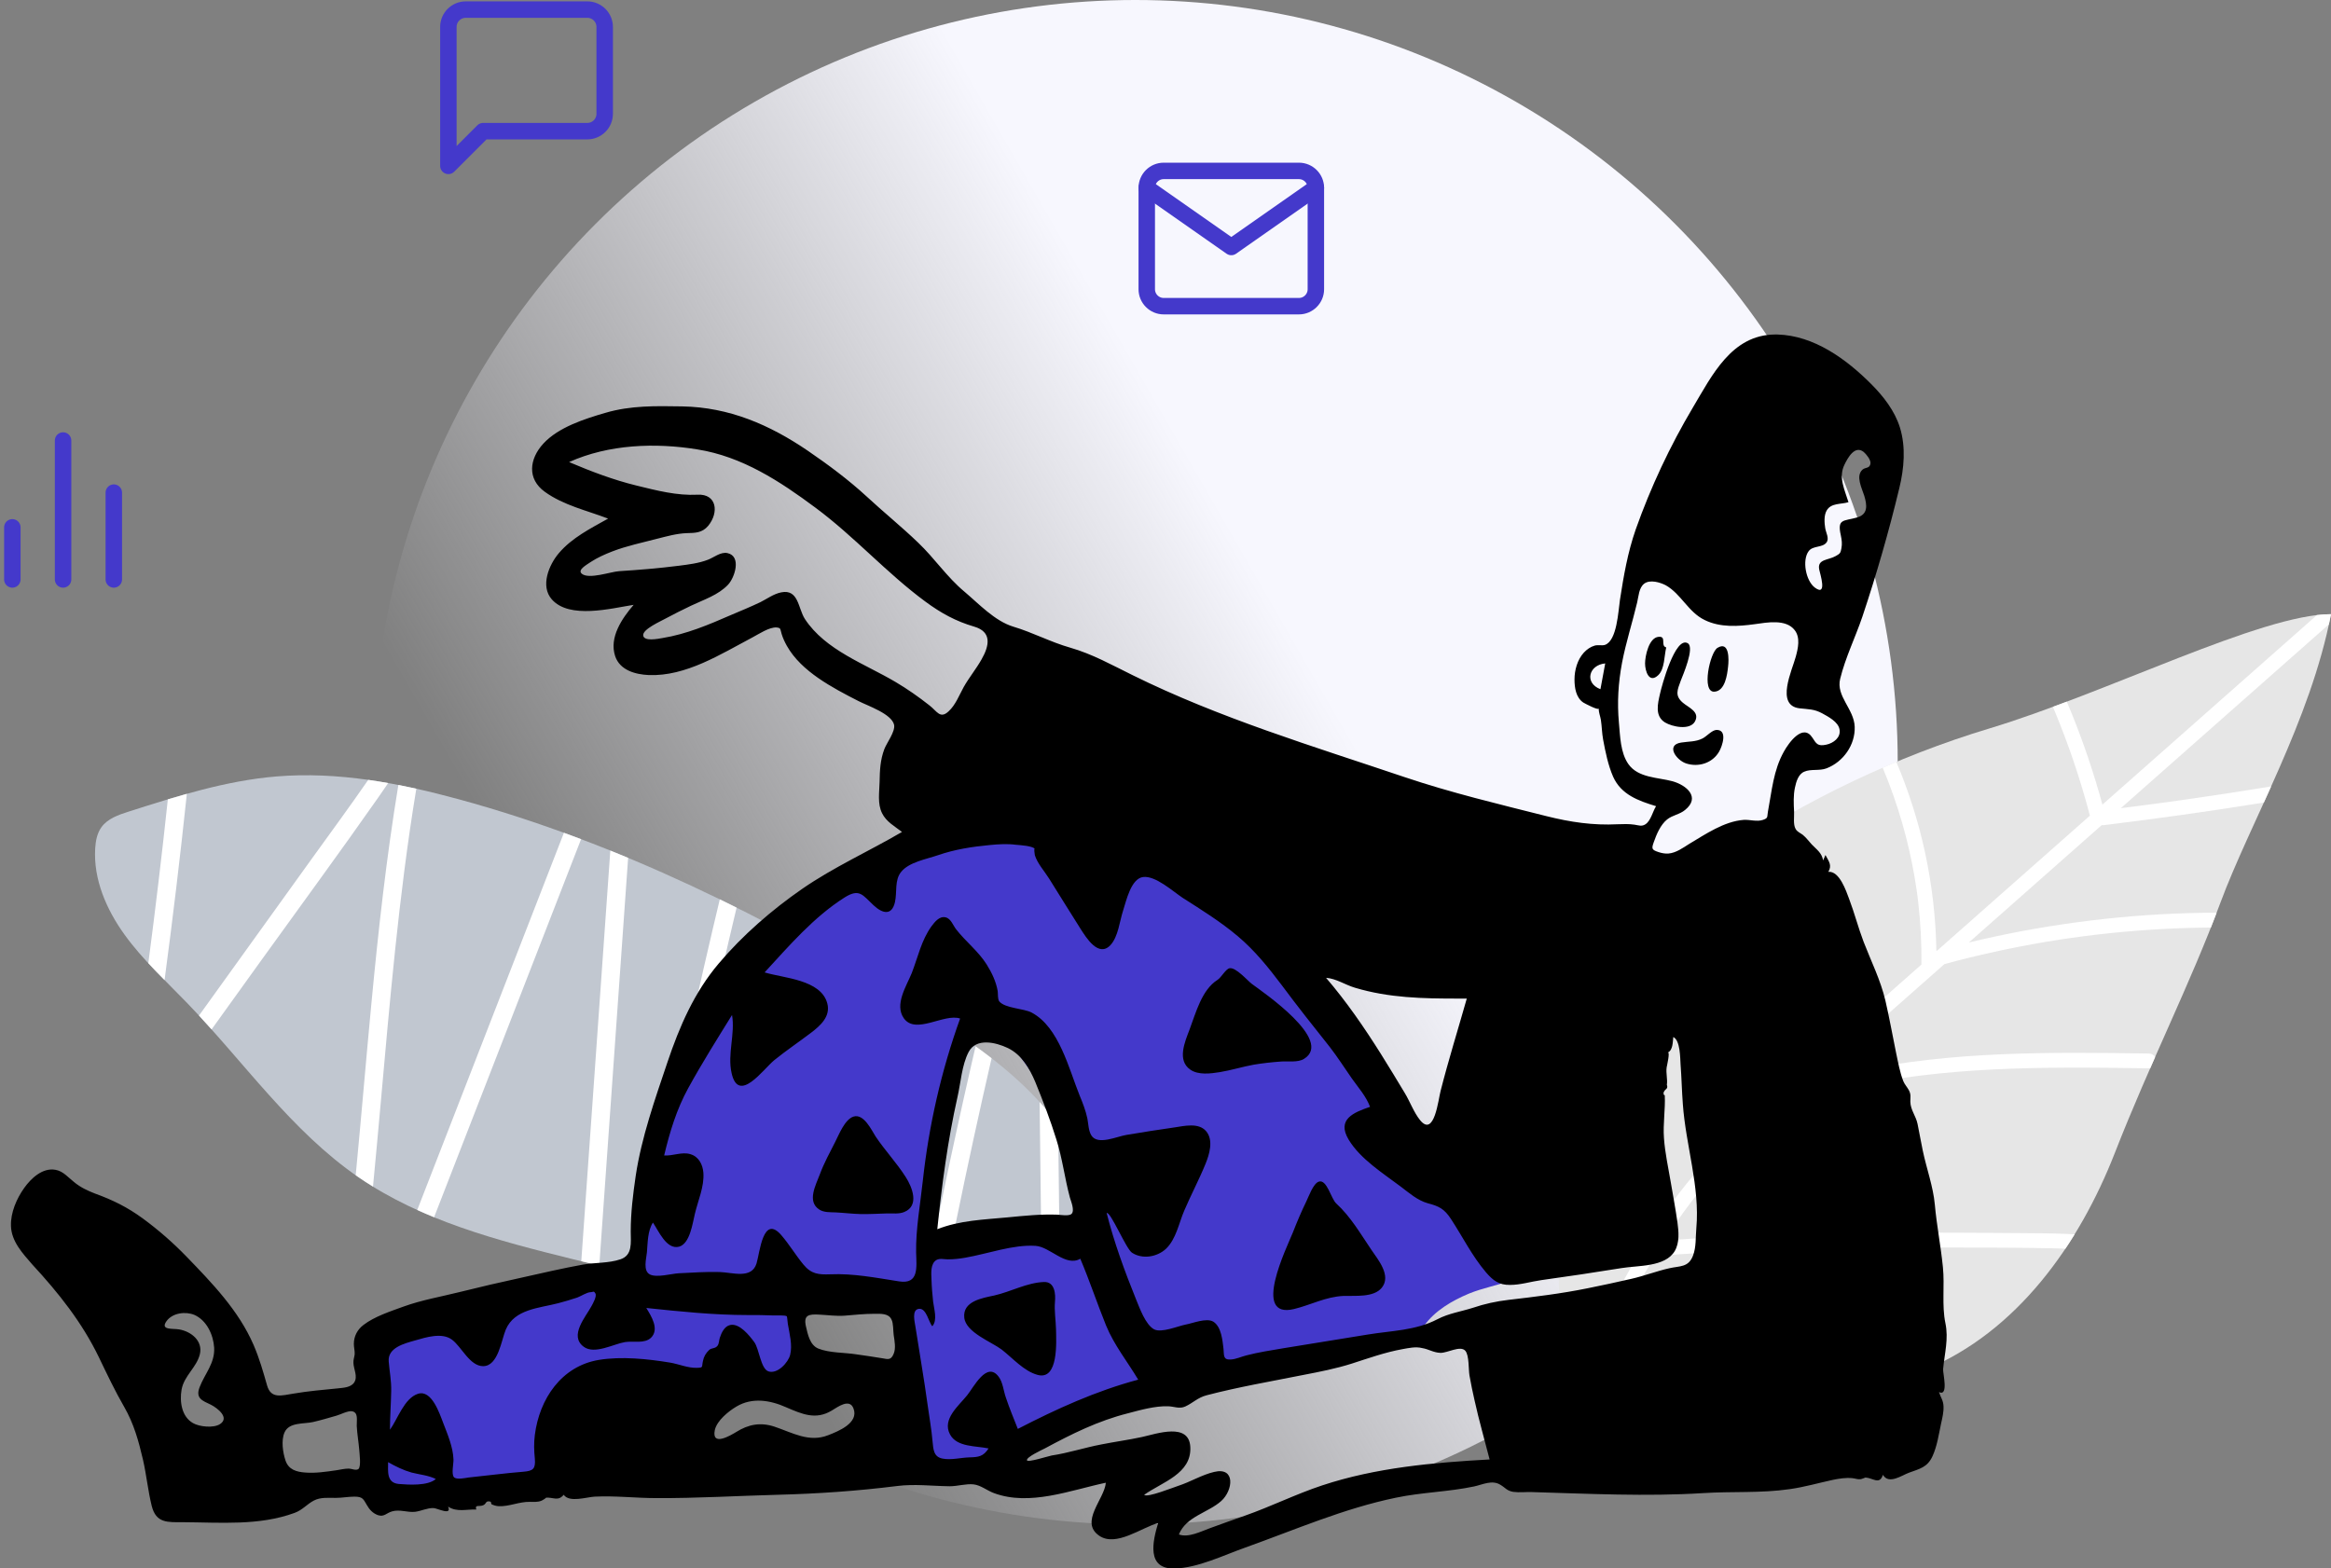
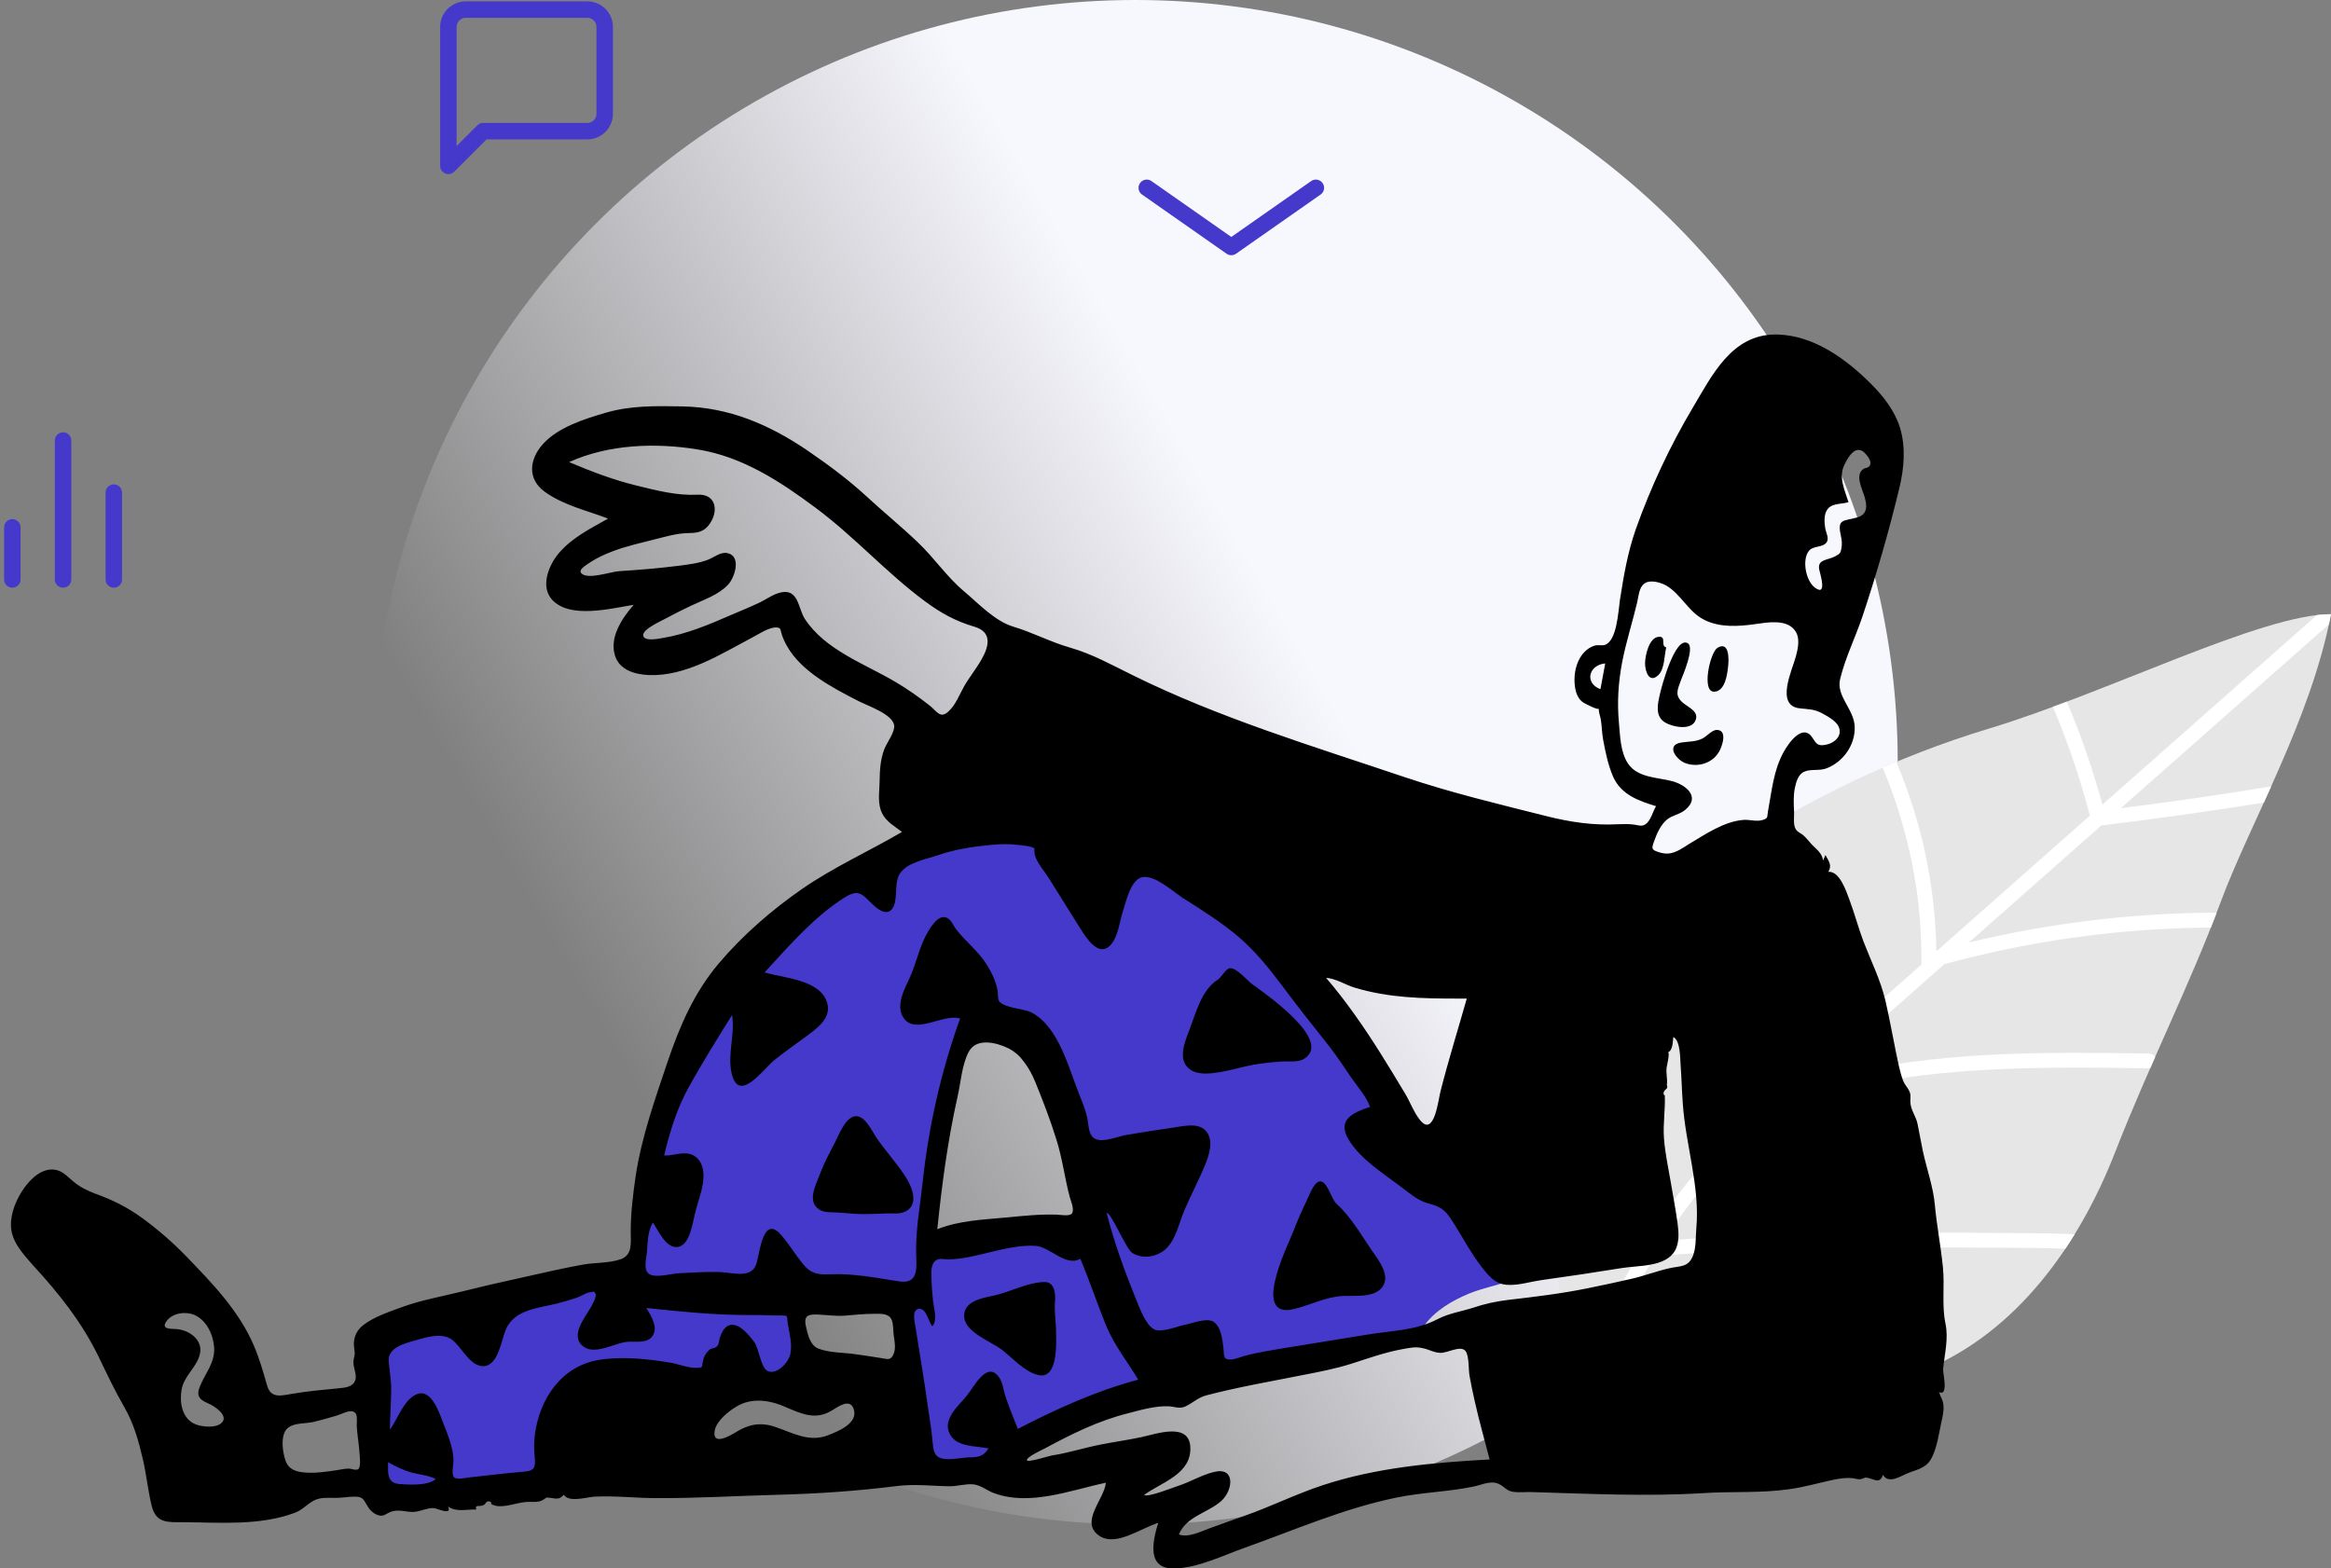
<svg xmlns="http://www.w3.org/2000/svg" width="425" height="286" viewBox="0 0 425 286" fill="none">
  <rect x="0" y="0" width="425" height="286" fill="#808080" stroke="none" />
  <circle cx="207" cy="139" r="139" fill="url(#paint0_linear)" />
  <g clip-path="url(#clip0)">
    <path d="M362.587 132.881C346.078 137.853 328.848 145.949 314.724 155.758C308.455 160.112 303.076 165.627 298.34 171.58C293.604 177.539 289.438 184.048 286.998 191.234C280.873 209.31 286.034 263 286.034 263C305.251 251.841 330.465 258.262 351.033 249.773C367.729 242.881 379.053 226.969 385.576 210.279C392.099 193.59 399.29 179.559 404.797 164.721C410.304 149.883 421.248 131.465 425.001 112C412.306 112 384.077 126.409 362.587 132.881Z" fill="#E6E6E6" />
    <path d="M422.433 112.165C412.432 121.002 402.429 129.842 392.429 138.679C389.395 141.361 386.357 144.044 383.323 146.726C381.806 141.157 379.968 135.672 377.807 130.316C377.489 129.524 377.161 128.737 376.83 127.951C375.981 128.272 375.137 128.587 374.294 128.9C374.303 128.924 374.315 128.948 374.324 128.972C374.473 129.326 374.619 129.677 374.767 130.031C375.951 132.905 377.043 135.813 378.044 138.757C379.164 142.048 380.162 145.379 381.045 148.743C374.215 154.78 367.382 160.814 360.553 166.851C358.101 169.018 355.65 171.184 353.198 173.351C353.146 173.366 353.095 173.378 353.046 173.393C352.952 167.352 352.248 161.321 350.974 155.416C349.757 149.778 347.998 144.263 345.749 138.943C344.918 139.291 344.09 139.645 343.261 140.005C343.337 140.185 343.413 140.368 343.489 140.551C344.129 142.102 344.724 143.669 345.279 145.253C346.383 148.419 347.315 151.644 348.067 154.909C348.444 156.541 348.774 158.186 349.059 159.836C349.199 160.64 349.326 161.444 349.445 162.251C349.472 162.446 349.499 162.644 349.53 162.839C349.533 162.864 349.536 162.885 349.539 162.906C349.539 162.915 349.542 162.927 349.542 162.942C349.557 163.05 349.572 163.161 349.584 163.269C349.639 163.683 349.691 164.1 349.736 164.514C350.167 168.259 350.364 172.027 350.322 175.793C350.322 175.826 350.328 175.856 350.331 175.889C343.034 182.338 335.737 188.786 328.443 195.231C326.619 196.843 324.793 198.451 322.981 200.074C322.39 192.351 321.355 184.654 319.875 177.047C318.488 169.906 316.704 162.84 314.541 155.89C313.752 156.442 312.975 157.015 312.214 157.603C312.905 159.872 313.564 162.152 314.174 164.445C316.231 172.165 317.827 180.006 318.94 187.913C318.977 188.171 319.013 188.432 319.049 188.69C319.058 188.75 319.086 188.948 319.086 188.948C319.104 189.089 319.122 189.227 319.14 189.368C319.213 189.926 319.286 190.487 319.353 191.045C319.489 192.165 319.62 193.284 319.738 194.406C319.975 196.647 320.172 198.895 320.333 201.142C320.357 201.496 320.509 201.845 320.748 202.1C318.491 204.164 316.27 206.261 314.128 208.44C309.647 212.992 305.614 217.913 302.122 223.248C301.094 217.088 299.916 210.954 298.581 204.851C297.031 197.764 295.274 190.721 293.314 183.733C292.98 182.542 292.638 181.35 292.292 180.162C291.63 181.245 290.996 182.344 290.401 183.46C291.366 186.862 292.286 190.277 293.153 193.707C294.934 200.74 296.509 207.828 297.877 214.951C298.63 218.864 299.316 222.786 299.941 226.72C297.155 231.299 294.625 236.031 292.113 240.76C289.233 246.176 286.494 251.814 285.602 257.92C285.856 261.116 286.038 263.009 286.038 263.009C286.706 262.622 287.386 262.256 288.068 261.908C288.026 256.117 290.183 250.596 292.753 245.447C295.523 239.892 298.521 234.398 301.71 229.063C301.719 229.063 301.731 229.063 301.74 229.063C307.787 228.58 313.846 228.232 319.908 227.992C326 227.749 332.099 227.611 338.197 227.542C344.269 227.473 350.34 227.467 356.411 227.494C362.334 227.518 368.262 227.512 374.185 227.635C374.983 227.653 375.781 227.68 376.576 227.713C377.152 226.855 377.71 225.981 378.253 225.099C377.744 225.066 377.234 225.036 376.724 225.015C373.933 224.892 371.139 224.895 368.344 224.871C365.265 224.847 362.185 224.823 359.102 224.805C352.97 224.772 346.839 224.763 340.71 224.814C334.581 224.868 328.452 224.982 322.329 225.201C316.237 225.417 310.144 225.732 304.064 226.183C303.858 226.198 303.651 226.216 303.445 226.231C306.458 221.484 309.82 217.004 313.661 212.86C317.15 209.097 320.906 205.589 324.726 202.16H324.729C328.88 200.611 333.14 199.357 337.463 198.364C339.575 197.878 341.702 197.455 343.838 197.083C344.93 196.894 346.025 196.716 347.121 196.554C347.67 196.473 348.219 196.395 348.768 196.32C348.774 196.32 349.011 196.287 349.038 196.284C349.102 196.275 349.166 196.266 349.229 196.26C349.551 196.218 349.873 196.176 350.194 196.137C359.026 195.045 367.938 194.733 376.83 194.697C381.822 194.676 386.81 194.745 391.801 194.82C391.883 194.82 391.964 194.811 392.043 194.796C392.344 194.112 392.641 193.431 392.941 192.753C392.702 192.378 392.295 192.126 391.804 192.12C382.844 191.988 373.878 191.87 364.925 192.258C356.011 192.642 347.087 193.527 338.358 195.402C335.506 196.014 332.675 196.74 329.884 197.584C338.091 190.319 346.311 183.064 354.524 175.805C360.583 174.167 366.718 172.82 372.91 171.775C376.278 171.208 379.337 170.776 382.619 170.398C385.918 170.02 389.222 169.726 392.535 169.516C396.051 169.294 399.574 169.174 403.1 169.144C403.452 168.259 403.794 167.37 404.134 166.479C404.028 166.452 403.919 166.434 403.8 166.434C397.089 166.467 390.381 166.848 383.709 167.574C376.991 168.307 370.307 169.375 363.702 170.794C362.118 171.133 360.54 171.496 358.969 171.877C358.993 171.856 359.017 171.835 359.042 171.814C367.094 164.697 375.15 157.579 383.202 150.462C383.305 150.483 383.414 150.492 383.53 150.477C393.215 149.301 402.875 147.944 412.505 146.396C412.59 146.384 412.672 146.369 412.757 146.354C413.2 145.382 413.643 144.404 414.086 143.414C411.289 143.873 408.488 144.317 405.685 144.743C403.303 145.106 400.921 145.457 398.536 145.796C397.344 145.967 396.152 146.132 394.959 146.297C394.413 146.372 393.867 146.447 393.318 146.519C393.02 146.558 392.72 146.6 392.423 146.639C392.274 146.66 392.125 146.678 391.974 146.699C391.892 146.711 391.846 146.717 391.828 146.717C391.749 146.729 391.67 146.738 391.588 146.75C389.953 146.966 388.314 147.176 386.679 147.38C388.054 146.165 389.428 144.95 390.802 143.735C401.391 134.379 411.98 125.02 422.569 115.664C423.252 115.061 423.938 114.455 424.62 113.851C424.754 113.236 424.878 112.621 425 112.003C424.202 112 423.346 112.057 422.433 112.165Z" fill="white" />
  </g>
  <g clip-path="url(#clip1)">
-     <path d="M208.377 235.666C203.624 223.61 198.707 211.284 190.109 201.58C183.323 193.923 174.584 188.295 165.83 183C140.034 167.399 112.807 153.706 83.723 145.776C72.863 142.815 61.606 140.658 50.388 141.594C41.171 142.364 32.267 145.192 23.456 148.004C21.604 148.595 19.624 149.276 18.491 150.853C17.698 151.954 17.439 153.35 17.356 154.706C17.011 160.351 19.404 165.868 22.716 170.455C26.027 175.042 30.243 178.888 34.172 182.963C44.489 193.665 53.111 206.252 65.359 214.676C76.888 222.608 90.758 226.239 104.341 229.597C125.845 234.913 147.764 239.929 169.889 238.953C184.25 238.313 198.819 235.172 212.833 238.38" fill="#C1C7D0" />
    <path d="M189.56 201.886C189.701 213.701 189.842 225.512 189.983 237.326C191.09 237.246 192.199 237.175 193.305 237.118C193.285 235.519 193.267 233.922 193.247 232.323C193.138 223.219 193.031 214.116 192.921 205.012C192.027 203.836 191.095 202.69 190.109 201.578C189.924 201.369 189.735 201.17 189.548 200.966C189.553 201.272 189.554 201.58 189.56 201.886Z" fill="white" />
    <path d="M159.128 238.971C160.248 239.012 161.368 239.04 162.488 239.053C161.393 226.536 160.408 214.009 159.549 201.474C159.02 193.79 158.542 186.104 158.104 178.415C156.955 177.748 155.806 177.083 154.65 176.425C155.687 195.021 156.981 213.602 158.539 232.163C158.73 234.43 158.929 236.701 159.128 238.971Z" fill="white" />
    <path d="M69.043 145.317C69.627 144.482 70.203 143.645 70.773 142.799C69.566 142.583 68.352 142.389 67.138 142.215C63.732 147.147 60.172 151.974 56.674 156.838C49.876 166.291 43.082 175.743 36.284 185.196C37.055 186.031 37.819 186.873 38.577 187.723C41.563 183.57 44.548 179.42 47.532 175.266C54.709 165.29 61.996 155.383 69.043 145.317Z" fill="white" />
    <path d="M167.71 239.022C168.437 239.002 169.165 238.979 169.893 238.944C170.306 238.926 170.722 238.905 171.137 238.884C172.195 233.347 173.284 227.814 174.418 222.291C176.424 212.496 178.551 202.724 180.792 192.98C179.836 192.237 178.864 191.514 177.876 190.805C177.578 192.09 177.281 193.373 176.987 194.66C173.627 209.388 170.534 224.179 167.71 239.022Z" fill="white" />
    <path d="M30.003 178.729C31.514 167.426 32.868 156.104 34.068 144.762C32.908 145.087 31.753 145.423 30.601 145.77C29.537 155.742 28.349 165.704 27.043 175.646C28.007 176.691 29.002 177.713 30.003 178.729Z" fill="white" />
    <path d="M68.092 215.486C69.91 196.64 71.284 177.745 73.696 158.96C74.344 153.905 75.074 148.857 75.905 143.828C74.818 143.586 73.726 143.357 72.633 143.143C70.452 156.348 68.978 169.667 67.716 182.991C66.725 193.425 65.856 203.873 64.855 214.309C65.027 214.43 65.195 214.553 65.368 214.672C66.235 215.267 67.116 215.837 68.009 216.386C68.032 216.086 68.063 215.787 68.092 215.486Z" fill="white" />
    <path d="M115.957 232.391C117.039 232.643 118.121 232.888 119.206 233.133C120.703 226.454 122.166 219.769 123.627 213.084C127.092 197.207 130.534 181.32 134.3 165.513C133.283 165.003 132.263 164.499 131.237 164.002C130.815 165.768 130.397 167.532 129.981 169.297C125.061 190.272 120.66 211.363 115.957 232.391Z" fill="white" />
    <path d="M76.076 220.651C77.091 221.111 78.111 221.551 79.144 221.976C80.059 219.625 80.973 217.273 81.887 214.922C89.282 195.901 96.674 176.879 104.069 157.858C104.696 156.249 105.32 154.639 105.948 153.028C104.907 152.634 103.864 152.244 102.817 151.865C99.002 161.677 95.189 171.491 91.374 181.304C86.272 194.417 81.174 207.534 76.076 220.651Z" fill="white" />
    <path d="M108.875 189.101C107.912 202.733 106.949 216.363 105.984 229.994C107.076 230.262 108.173 230.53 109.267 230.796C109.395 228.992 109.521 227.187 109.649 225.383C111.159 204.045 112.665 182.709 114.175 161.372C114.291 159.727 114.406 158.084 114.525 156.44C113.445 155.989 112.362 155.545 111.276 155.109C110.477 166.442 109.676 177.772 108.875 189.101Z" fill="white" />
  </g>
  <g clip-path="url(#clip2)">
    <path fill-rule="evenodd" clip-rule="evenodd" d="M182.094 151.106C196.248 149.969 209.72 155.274 221.035 163.497C235.604 174.106 247.941 189.263 256.305 205.215C257.175 205.897 258.083 206.617 258.954 207.299C263.608 211.088 268.15 215.105 272.161 219.576C274.394 222.077 280.297 228.102 277.762 231.929C277.232 232.724 276.324 233.217 275.415 233.52C272.918 234.43 270.307 234.884 267.809 235.907C264.744 237.196 261.603 239.014 259.635 241.781C259.067 242.576 258.916 243.486 258.197 243.827C257.402 244.206 255.926 244.054 255.056 244.13C253.315 244.319 251.574 244.471 249.833 244.66C245.746 245.077 241.47 245.115 237.459 246.1L219.029 250.647C215.245 251.594 210.931 252.087 207.374 253.603C202.038 255.876 196.967 259.249 191.858 261.977C189.398 263.303 186.938 264.629 184.479 265.955C183.268 266.6 182.435 266.6 181.035 266.713L170.855 267.509C169.228 267.623 168.433 268.305 168.206 266.637L165.822 248.525L164.573 238.939C164.497 238.37 164.535 235.566 164.043 235.225C163.741 234.998 162.038 235.453 161.735 235.528L157.118 236.097C153.788 236.514 150.458 236.93 147.127 237.309C146.863 237.347 145.349 237.309 145.197 237.537C145.008 237.802 145.387 239.28 145.424 239.621C145.765 242.993 146.144 246.328 146.484 249.7C146.522 250.079 147.014 251.898 146.749 252.201C146.56 252.428 145.311 252.466 145.084 252.504C141.867 253.034 138.651 253.565 135.434 254.095C133.125 254.474 130.136 254.436 127.941 255.308C126.692 255.8 125.443 257.089 124.384 257.884L108.717 269.517C106.333 271.26 103.154 270.805 100.24 271.033L66.862 273.572C66.9 272.548 66.9 271.488 66.938 270.464C67.089 264.97 67.241 259.438 67.392 253.944L67.581 246.744C67.581 246.29 67.43 244.963 67.695 244.622C68.073 244.168 69.852 243.978 70.42 243.827C72.274 243.296 74.09 242.728 75.945 242.197C81.356 240.606 86.768 238.977 92.141 237.385C97.477 235.794 102.813 234.202 108.149 232.649C109.966 232.118 111.82 231.55 113.636 231.019C114.053 230.906 115.528 230.716 115.831 230.375C116.21 229.921 116.02 227.988 116.096 227.42C116.399 224.654 116.815 221.85 117.307 219.121C120.94 199.266 129.417 179.07 145.16 165.846C155.566 157.017 168.622 152.205 182.094 151.106ZM184.592 190.93C183.192 189.301 180.846 186.61 178.386 187.027C176.38 187.406 175.283 189.869 174.564 191.536C171.763 198.205 170.893 205.859 169.985 212.983C169.417 217.454 169.001 221.925 168.698 226.434C178.726 225.677 188.755 224.881 198.783 224.123C198.291 220.94 197.913 217.682 197.345 214.499C197.042 212.907 196.286 211.467 195.604 209.99C192.615 203.434 189.322 196.5 184.592 190.93Z" fill="#4439CB" />
    <path fill-rule="evenodd" clip-rule="evenodd" d="M323.854 61H324.081C330.741 61.19 336.607 65.471 341.148 70.018C343.381 72.254 345.462 74.906 346.408 77.975C347.506 81.537 347.165 85.44 346.295 89.002C344.403 96.883 342.132 104.765 339.559 112.457C338.272 116.246 336.456 119.921 335.51 123.786C334.715 126.969 338.045 129.281 338.159 132.539C338.272 135.836 336.077 138.943 333.012 140.118C331.725 140.61 330.136 140.193 328.963 140.724C327.865 141.179 327.487 142.581 327.26 143.641C326.957 145.081 327.033 146.559 327.108 147.999C327.146 148.908 326.919 150.348 327.373 151.144C327.676 151.712 328.206 151.864 328.698 152.243C329.341 152.773 329.757 153.38 330.325 153.986C331.271 154.971 332.142 155.502 332.406 156.904C332.558 156.562 332.671 156.259 332.823 155.918C333.504 157.169 334.034 157.813 333.353 158.988C335.396 158.798 336.607 162.511 337.137 163.913C338.121 166.49 338.802 169.18 339.786 171.757C341.148 175.281 342.889 178.767 343.759 182.48C344.478 185.587 345.046 188.77 345.689 191.915C346.068 193.696 346.371 195.477 347.014 197.144C347.279 197.788 347.733 198.243 348.036 198.812C348.452 199.607 348.301 200.024 348.301 200.896C348.338 202.449 349.322 203.472 349.625 204.988C349.966 206.617 350.231 208.247 350.571 209.838C351.252 213.097 352.463 216.355 352.766 219.652C353.107 223.479 353.864 227.268 354.242 231.095C354.583 234.43 354.015 238.029 354.696 241.288C355.302 244.168 354.545 246.782 354.28 249.662C354.204 250.382 355.339 254.702 353.523 253.868C353.864 254.891 354.318 255.384 354.355 256.482C354.393 257.543 354.128 258.604 353.901 259.627C353.485 261.598 353.182 263.72 352.35 265.539C351.404 267.623 349.966 267.85 348.036 268.57C346.711 269.062 344.365 270.768 343.305 268.949C342.7 270.843 341.489 269.517 340.126 269.441C340.126 269.441 339.37 269.745 339.218 269.745C338.726 269.82 338.196 269.593 337.705 269.555C336.531 269.441 335.358 269.631 334.223 269.858C331.574 270.427 329.001 271.184 326.276 271.563C321.016 272.321 315.831 271.942 310.533 272.283C300.202 272.927 289.682 272.397 279.313 272.094C278.215 272.056 277.004 272.207 275.907 272.056C274.734 271.866 274.469 271.298 273.561 270.768C272.047 269.82 270.344 270.73 268.754 271.071C264.1 272.056 259.218 272.132 254.525 273.117C244.989 275.087 236.172 278.952 227.051 282.211C223.078 283.613 218.423 285.924 214.147 286.038C208.962 286.152 210.173 281.036 211.157 277.74C208.168 278.535 203.475 282.173 200.41 280.051C196.777 277.55 201.394 273.344 201.621 270.389C195.15 271.753 187.77 274.708 181.224 272.283C179.975 271.829 178.839 270.843 177.515 270.692C176.115 270.54 174.601 271.033 173.163 271.033C169.908 270.995 166.767 270.578 163.513 270.995C156.247 271.904 149.095 272.397 141.791 272.586C134.449 272.776 127.07 273.231 119.691 273.193C115.944 273.193 112.16 272.738 108.413 272.927C106.938 273.003 103.797 274.064 102.775 272.586C101.753 273.837 100.883 273.003 99.52 273.117C99.747 273.079 98.839 273.647 98.688 273.685C98.007 273.95 97.326 273.875 96.606 273.875C94.676 273.837 92.86 274.746 90.93 274.67C90.438 274.633 90.06 274.519 89.643 274.329C89.53 274.292 89.568 273.875 89.416 273.837C88.47 273.609 88.735 274.216 88.13 274.481C87.448 274.822 86.502 274.292 86.843 275.277C85.026 275.201 83.323 275.807 81.696 274.746C82.453 276.451 79.766 275.049 79.047 275.011C77.874 274.974 76.852 275.542 75.679 275.693C74.279 275.845 72.879 275.201 71.479 275.618C70.419 275.921 70.041 276.679 68.905 276.3C67.959 275.959 67.354 275.277 66.9 274.481C66.256 273.42 66.181 272.927 64.629 272.927C63.494 272.927 62.358 273.155 61.185 273.155C59.861 273.155 58.423 273.003 57.212 273.647C55.925 274.329 55.168 275.352 53.73 275.883C47.259 278.27 40.145 277.626 33.408 277.588C30.57 277.588 28.451 277.815 27.656 274.595C26.975 271.829 26.71 268.987 26.067 266.183C25.272 262.772 24.402 259.627 22.661 256.596C20.958 253.641 19.52 250.609 18.044 247.54C14.979 241.174 10.665 235.756 5.897 230.603C4.156 228.594 2.075 226.397 1.999 223.555C1.923 221.13 3.021 218.591 4.421 216.621C5.67 214.878 7.751 212.907 10.097 213.324C11.497 213.551 12.444 214.726 13.503 215.56C14.638 216.507 15.925 217.113 17.287 217.644C20.542 218.818 23.229 220.144 26.029 222.191C28.867 224.275 31.516 226.586 33.976 229.125C38.669 233.975 43.513 238.977 46.237 245.267C47.297 247.73 47.978 250.117 48.697 252.655C49.416 255.156 51.346 254.474 53.541 254.133C56.19 253.679 58.877 253.451 61.564 253.186C62.586 253.072 63.986 253.034 64.591 252.087C65.272 251.026 64.478 249.662 64.44 248.563C64.402 247.995 64.591 247.54 64.667 246.972C64.705 246.328 64.516 245.721 64.516 245.077C64.516 243.675 65.159 242.463 66.256 241.629C68.262 240.075 71.214 239.128 73.598 238.257C76.852 237.082 80.334 236.476 83.702 235.642C87.486 234.695 91.271 233.823 95.093 232.99C98.839 232.156 102.548 231.285 106.332 230.603C108.527 230.224 110.949 230.375 113.106 229.655C115.377 228.897 114.998 226.624 114.998 224.578C114.998 221.205 115.414 217.757 115.906 214.423C116.966 207.375 119.426 200.441 121.696 193.696C123.891 187.179 126.578 180.965 131.044 175.698C135.396 170.544 140.731 165.922 146.257 162.095C152.009 158.116 158.442 155.236 164.459 151.712C163.135 150.689 161.583 149.856 160.826 148.302C159.956 146.559 160.334 144.475 160.372 142.58C160.41 140.459 160.486 138.602 161.242 136.594C161.659 135.495 163.248 133.411 163.021 132.198C162.605 130.19 158.215 128.712 156.588 127.879C154.052 126.59 151.517 125.264 149.17 123.635C146.938 122.081 144.818 120.187 143.456 117.762C143.078 117.079 142.737 116.36 142.51 115.602C142.245 114.768 142.434 114.503 141.602 114.427C140.277 114.313 138.272 115.678 137.174 116.246C131.422 119.277 125.064 123.369 118.291 123.104C115.831 122.991 113.03 122.233 112.16 119.656C111.025 116.246 113.409 112.76 115.528 110.297C111.441 110.941 103.834 112.949 100.618 109.312C98.461 106.887 100.088 102.984 101.904 100.862C104.289 98.058 107.694 96.353 110.873 94.572C107.013 93.094 102.737 92.147 99.331 89.684C96.077 87.335 96.493 83.697 99.066 80.893C101.829 77.9 106.597 76.384 110.381 75.285C114.998 73.921 119.615 74.035 124.383 74.111C132.936 74.262 140.315 77.445 147.316 82.219C151.025 84.758 154.696 87.486 157.988 90.517C161.091 93.397 164.383 96.05 167.411 98.967C170.363 101.771 172.671 105.257 175.812 107.872C178.461 110.107 181.375 113.252 184.743 114.276C188.3 115.336 191.517 117.079 195.112 118.103C199.199 119.277 202.681 121.248 206.465 123.104C222.321 130.948 239.35 136.063 256.077 141.709C264.63 144.589 273.258 146.635 281.962 148.833C286.351 149.931 290.439 150.538 294.942 150.31C296.001 150.272 296.985 150.235 298.007 150.386C298.764 150.5 299.332 150.765 300.013 150.31C300.997 149.666 301.337 147.961 301.943 147.014C298.726 146.029 295.585 144.93 294.109 141.633C293.201 139.549 292.709 137.124 292.293 134.889C292.066 133.676 292.066 132.463 291.877 131.251C291.763 130.569 291.46 129.887 291.498 129.205C291.422 129.584 289.038 128.333 288.66 128.106C287.335 127.197 287.071 125.416 287.071 123.9C287.071 122.195 287.6 120.3 288.773 119.012C289.341 118.406 289.984 117.951 290.779 117.724C291.347 117.572 292.104 117.762 292.596 117.61C294.828 116.89 295.055 111.396 295.358 109.388C296.039 104.992 296.758 100.786 298.234 96.542C300.959 88.85 304.478 81.348 308.641 74.338C312.16 68.427 315.718 61.076 323.589 61H323.854ZM255.736 246.024C252.558 246.593 249.492 247.692 246.427 248.677C243.551 249.586 240.637 250.155 237.685 250.723C231.82 251.898 225.803 252.921 220.013 254.436C218.385 254.853 217.515 255.838 216.115 256.482C215.055 256.975 214.071 256.482 212.974 256.445C210.59 256.369 207.941 257.127 205.632 257.733C200.221 259.097 195.415 261.484 190.495 264.137C190.041 264.364 187.089 265.728 187.241 266.296C187.354 266.751 191.138 265.539 191.744 265.425C194.771 264.97 197.761 263.985 200.751 263.417C203.21 262.924 205.746 262.583 208.206 262.053C210.93 261.446 216.796 259.362 217.023 263.871C217.288 268.759 211.876 270.275 208.622 272.586C209 273.231 214.185 271.147 214.828 270.957C217.061 270.237 219.104 268.949 221.375 268.418C225.311 267.471 224.819 271.791 222.662 273.723C220.24 275.883 216.266 276.527 214.942 279.824C216.682 280.468 218.991 279.255 220.58 278.687C222.699 277.929 224.819 277.133 226.938 276.413C231.706 274.746 236.247 272.473 241.053 270.881C250.893 267.623 261.299 266.713 271.593 266.145C270.684 262.583 269.663 259.059 268.868 255.459C268.527 253.944 268.187 252.39 267.922 250.837C267.733 249.776 267.884 247.161 267.165 246.328C266.257 245.304 263.911 246.744 262.624 246.706C261.375 246.669 260.467 246.024 259.294 245.835C258.121 245.532 256.796 245.835 255.736 246.024ZM70.76 266.637C70.76 268.343 70.457 270.389 72.69 270.616C74.506 270.768 78.025 270.995 79.463 269.707C78.063 269.025 76.512 268.911 75.036 268.532C73.56 268.115 72.16 267.433 70.76 266.637ZM107.694 235.642C107.013 235.642 105.878 236.4 105.235 236.627C104.099 237.006 102.926 237.347 101.791 237.65C98.309 238.56 93.806 238.711 92.217 242.463C91.422 244.319 90.854 249.132 88.092 249.132C85.632 249.132 84.156 245.57 82.377 244.281C80.561 242.955 77.685 243.865 75.717 244.433C73.711 245.001 70.646 245.759 70.873 248.298C71.025 250.117 71.365 251.784 71.327 253.641C71.289 255.99 71.1 258.377 71.1 260.726C72.5 258.794 73.711 254.967 76.209 254.171C78.707 253.375 80.145 257.771 80.788 259.438C81.583 261.522 82.605 263.871 82.68 266.145C82.718 266.865 82.264 268.797 82.756 269.366C83.21 269.896 84.875 269.517 85.405 269.441C88.773 269.1 92.103 268.646 95.471 268.38C97.212 268.229 97.666 267.85 97.515 265.993C97.363 264.515 97.326 263.151 97.515 261.674C98.347 255.118 102.359 249.132 109.17 247.995C113.295 247.313 118.063 247.805 122.188 248.487C123.778 248.753 125.481 249.51 127.108 249.435C128.281 249.397 127.903 249.321 128.168 248.184C128.319 247.389 128.697 246.744 129.303 246.176C129.757 245.759 130.362 245.987 130.817 245.418C131.119 245.001 131.081 244.471 131.233 243.978C131.536 243.069 132.065 241.856 133.125 241.629C134.828 241.25 136.644 243.561 137.515 244.736C138.423 245.949 138.688 249.586 140.088 250.079C141.753 250.647 143.721 248.449 144.062 247.085C144.516 245.267 143.948 243.258 143.645 241.44C143.608 241.326 143.532 240.113 143.456 240.038C143.229 239.81 141.413 239.886 141.072 239.886C139.483 239.81 137.893 239.81 136.304 239.81C130.098 239.81 124.005 239.166 117.836 238.522C118.745 240 120.258 242.387 118.707 243.94C117.534 245.077 115.452 244.509 113.976 244.736C111.895 245.077 108.413 247.047 106.446 245.608C103.683 243.599 106.824 240.113 107.846 238.181C108.073 237.764 108.905 236.324 108.527 235.832C108.224 235.339 108.149 235.642 107.694 235.642ZM61.375 258.15C59.937 258.567 58.536 258.983 57.06 259.324C55.358 259.703 52.709 259.324 51.876 261.219C51.233 262.659 51.573 264.932 52.065 266.372C52.633 268.002 54.033 268.418 55.66 268.532C57.552 268.684 59.482 268.38 61.337 268.115C62.056 268.002 62.85 267.812 63.607 267.812C64.061 267.812 64.932 268.229 65.348 267.888C65.878 267.471 65.537 265.008 65.499 264.402C65.386 262.962 65.121 261.522 65.045 260.044C65.007 258.983 65.386 257.581 64.175 257.354C63.418 257.24 62.056 257.96 61.375 258.15ZM176.001 229.352C174.942 229.542 173.882 229.655 172.822 229.655C172.141 229.655 171.346 229.428 170.741 229.769C169.606 230.451 169.795 232.232 169.833 233.331C169.871 234.657 169.984 236.021 170.135 237.385C170.287 238.673 170.968 240.757 169.984 241.856C169.303 241.099 168.925 238.598 167.6 238.673C166.124 238.787 166.805 241.136 166.919 242.008C167.638 246.706 168.47 251.367 169.114 256.104C169.416 258.339 169.833 260.575 170.022 262.81C170.173 264.326 170.211 265.69 171.876 265.993C173.428 266.296 175.206 265.804 176.758 265.766C178.385 265.728 179.294 265.614 180.24 264.137C178.007 263.644 174.45 263.947 173.201 261.56C171.725 258.794 174.828 256.331 176.342 254.436C177.515 252.996 179.899 248.184 182.056 251.026C182.851 252.049 182.964 253.641 183.381 254.815C184.024 256.748 184.819 258.68 185.575 260.575C192.614 256.937 199.842 253.641 207.524 251.594C205.557 248.298 203.135 245.304 201.659 241.705C200.031 237.688 198.669 233.558 196.966 229.542C194.317 231.095 191.441 227.344 188.792 227.192C184.705 226.927 180.126 228.632 176.001 229.352ZM134.298 256.482C132.822 257.354 130.703 259.059 130.325 260.802C129.719 263.833 133.163 261.787 134.222 261.143C136.455 259.741 138.65 259.324 141.186 260.158C144.478 261.257 147.505 263.114 151.025 261.712C152.766 261.029 156.663 259.514 155.604 256.824C154.885 254.967 152.766 256.558 151.63 257.24C148.716 258.983 146.257 257.884 143.343 256.634C140.467 255.346 137.174 254.777 134.298 256.482ZM30.343 240.947C29.17 242.614 31.554 242.235 32.614 242.425C34.809 242.766 37.041 244.509 36.436 246.972C35.831 249.397 33.56 250.875 33.106 253.413C32.727 255.573 33.106 258.339 35.187 259.514C36.36 260.196 38.934 260.461 40.107 259.703C41.923 258.529 39.653 256.786 38.48 256.179C36.89 255.422 35.603 255.005 36.398 252.959C37.344 250.496 39.199 248.601 39.047 245.759C38.896 243.41 37.685 240.757 35.414 239.772C33.825 239.128 31.441 239.393 30.343 240.947ZM190.344 233.785C192.387 233.71 192.463 236.135 192.349 237.347C192.198 239.014 192.501 240.757 192.539 242.425C192.576 244.622 193.031 251.784 189.171 250.723C186.673 250.041 184.629 247.654 182.624 246.1C180.769 244.698 176.115 242.993 175.812 240.303C175.471 237.271 179.142 236.703 181.261 236.248C184.289 235.566 187.241 233.899 190.344 233.785ZM180.467 154.1C177.25 154.403 174.071 154.895 171.006 155.956C168.925 156.676 165.746 157.207 164.308 158.988C163.059 160.503 163.589 162.701 163.172 164.52C162.605 166.983 160.94 166.642 159.275 165.088C157.307 163.269 156.739 161.943 154.014 163.648C148.376 167.21 143.872 172.477 139.407 177.327C142.888 178.388 149.662 178.615 150.836 182.973C151.479 185.36 149.549 187.065 147.846 188.353C145.651 190.021 143.343 191.574 141.186 193.317C139.18 194.947 134.677 201.388 133.39 195.704C132.595 192.181 134.071 188.543 133.466 185.095C130.741 189.49 127.978 193.886 125.481 198.433C123.361 202.298 122.113 206.428 121.091 210.71C122.68 210.823 124.345 209.99 125.897 210.482C127.411 210.937 128.13 212.377 128.243 213.854C128.432 216.393 127.259 218.932 126.692 221.357C126.275 223.024 125.821 226.776 123.816 227.344C121.507 227.95 120.069 224.426 119.047 222.948C118.063 224.464 118.101 226.662 117.95 228.367C117.836 229.542 117.193 231.777 118.518 232.421C119.766 233.028 122.415 232.27 123.74 232.194C126.2 232.08 128.735 231.891 131.233 231.967C133.579 232.042 137.023 233.293 137.931 230.413C138.537 228.443 139.104 221.395 142.434 225.222C143.91 226.927 145.046 228.86 146.484 230.603C147.922 232.346 149.246 232.459 151.365 232.383C155.604 232.194 159.766 233.028 163.929 233.672C167.562 234.24 167.108 231.133 167.032 228.405C166.957 224.123 167.789 219.652 168.243 215.408C169.341 205.291 171.611 195.288 175.055 185.739C172.141 184.754 166.957 188.732 164.8 185.701C163.021 183.2 165.292 179.79 166.238 177.441C167.373 174.523 167.978 171.492 169.833 168.915C170.438 168.119 171.271 167.021 172.406 167.286C173.39 167.513 173.768 168.764 174.336 169.483C176.077 171.719 178.347 173.424 179.899 175.887C180.845 177.403 181.602 178.994 181.905 180.737C181.98 181.23 181.867 182.215 182.207 182.632C183.267 183.882 186.597 183.882 188.073 184.64C193.106 187.293 194.885 194.947 196.853 199.797C197.42 201.161 197.95 202.525 198.253 203.965C198.442 204.912 198.442 206.163 198.972 207.034C200.107 208.929 203.664 207.223 205.405 206.958C208.319 206.466 211.233 206.011 214.147 205.594C215.926 205.329 218.537 204.685 219.899 206.276C221.299 207.906 220.505 210.52 219.786 212.263C218.612 215.143 217.137 217.909 215.926 220.751C214.942 223.024 214.45 225.942 212.595 227.723C210.968 229.238 208.281 229.693 206.389 228.443C205.292 227.723 202.491 220.902 201.772 221.205C203.097 226.472 205.065 231.853 207.108 236.893C207.751 238.446 208.849 241.591 210.438 242.425C211.763 243.107 214.79 241.818 216.153 241.553C217.439 241.326 219.975 240.265 221.224 241.023C222.699 241.97 222.889 244.433 223.078 245.987C223.191 247.123 222.964 247.995 224.365 247.919C225.348 247.881 226.332 247.389 227.278 247.161C229.473 246.593 231.706 246.252 233.939 245.873C239.086 245.039 244.194 244.206 249.341 243.372C253.731 242.652 258.083 242.652 262.094 240.568C264.1 239.507 266.446 239.166 268.565 238.484C270.684 237.764 272.804 237.309 275.036 237.044C279.918 236.476 284.649 235.907 289.492 234.922C292.141 234.392 294.753 233.823 297.402 233.217C299.748 232.687 301.981 231.815 304.327 231.285C306.257 230.83 307.846 231.171 308.679 228.973C309.284 227.382 309.133 225.639 309.284 223.972C309.966 216.431 307.354 208.853 306.825 201.35C306.635 198.925 306.598 196.5 306.408 194.075C306.333 192.976 306.37 189.718 305.084 189.111C304.97 189.983 305.046 191.498 304.062 191.953C304.554 191.726 303.911 194.378 303.873 194.643C303.721 195.704 304.062 196.803 303.911 197.826C304.062 198.205 303.986 198.471 303.721 198.66C303.532 198.812 303.419 199.001 303.305 199.228C303.305 199.948 303.494 199.531 303.532 199.797C303.646 202.335 303.192 204.95 303.381 207.527C303.57 210.255 304.176 212.945 304.63 215.635C305.046 218.06 305.5 220.486 305.841 222.911C306.068 224.616 306.257 226.586 305.349 228.14C303.608 231.095 298.575 230.754 295.661 231.247C290.779 232.042 285.897 232.762 281.016 233.444C279.123 233.71 277.231 234.316 275.339 234.316C273.296 234.354 272.236 233.52 270.949 232.042C268.376 229.011 266.711 225.601 264.554 222.304C263.343 220.448 262.359 219.955 260.315 219.425C258.423 218.894 256.91 217.53 255.396 216.393C252.179 213.968 248.016 211.354 245.897 207.83C243.665 204.116 246.806 202.866 249.795 201.843C249.076 199.91 247.638 198.319 246.465 196.652C245.14 194.757 243.892 192.787 242.454 190.93C239.502 187.217 236.55 183.503 233.712 179.676C231.252 176.418 228.792 173.348 225.689 170.734C222.548 168.082 219.067 165.922 215.623 163.724C213.844 162.549 210.665 159.632 208.395 159.935C206.2 160.238 205.33 164.33 204.762 166.073C204.119 168.044 203.891 170.81 202.453 172.363C200.296 174.637 198.064 171.037 197.004 169.37C195.112 166.338 193.182 163.307 191.29 160.238C190.419 158.836 189.171 157.51 188.679 155.956C188.679 155.918 188.452 154.592 188.679 154.782C188.149 154.251 186.143 154.137 185.386 154.062H185.311C183.645 153.834 182.056 153.948 180.467 154.1ZM159.426 239.583C157.609 239.583 155.831 239.772 154.014 239.924C152.425 240.038 150.987 239.81 149.397 239.734C147.43 239.621 146.484 239.81 146.938 241.856C147.278 243.334 147.657 245.267 149.17 245.911C151.214 246.744 153.939 246.631 156.096 246.972C157.685 247.199 159.275 247.426 160.864 247.692C161.924 247.881 162.453 248.071 162.945 246.858C163.362 245.873 163.097 244.509 162.945 243.486C162.832 242.69 162.907 241.288 162.529 240.606C161.999 239.469 160.523 239.583 159.426 239.583ZM243.627 219.462C246.276 221.888 248.054 224.995 250.06 227.95C251.271 229.731 253.693 232.611 251.952 234.809C250.476 236.665 247.033 236.248 244.951 236.324C241.697 236.476 239.048 237.954 235.945 238.711C228.149 240.606 234.62 227.495 235.717 224.767C236.474 222.835 237.269 220.94 238.177 219.084C238.594 218.25 239.426 215.825 240.448 215.484C241.924 214.991 242.681 218.591 243.627 219.462ZM176.607 191.84C175.358 194.227 175.169 197.485 174.563 200.1C172.785 208.019 171.725 216.09 170.892 224.161C175.017 222.532 179.331 222.418 183.683 222.001C186.824 221.698 189.7 221.395 192.841 221.509C193.371 221.546 194.923 221.812 195.377 221.357C195.982 220.751 195.263 219.046 195.074 218.401C194.128 214.915 193.712 211.278 192.614 207.83C191.517 204.268 190.154 200.744 188.754 197.296C187.695 194.795 186.257 192.332 183.759 191.12C181.526 190.059 177.969 189.225 176.607 191.84ZM159.653 207.261C161.356 209.8 163.475 212.036 165.14 214.65C166.313 216.469 167.676 219.879 164.875 221.016C163.891 221.433 162.718 221.243 161.696 221.281C160.107 221.319 158.518 221.433 156.89 221.395C155.377 221.357 153.863 221.168 152.349 221.092C151.403 221.054 150.192 221.13 149.36 220.561C147.089 219.084 148.754 216.09 149.473 214.158C150.23 212.111 151.29 210.179 152.274 208.247C152.955 206.92 154.014 204.154 155.604 203.624C157.496 203.018 158.896 206.087 159.653 207.261ZM241.772 178.312C245.481 182.632 248.736 187.368 251.763 192.181C253.239 194.53 254.677 196.917 256.115 199.304C257.061 200.858 257.78 202.866 258.915 204.268C261.526 207.489 262.245 200.441 262.662 198.925C264.1 193.279 265.841 187.709 267.43 182.101H265.841C259.445 182.101 253.277 181.988 247.07 180.131C245.254 179.601 243.665 178.464 241.772 178.312ZM228.225 179.411C230.268 180.927 243.21 189.718 237.761 193.09C236.626 193.81 234.771 193.469 233.523 193.583C231.895 193.696 230.23 193.886 228.603 194.151C226.522 194.53 224.478 195.174 222.397 195.515C220.732 195.78 218.499 196.083 217.023 195.06C214.563 193.355 216.039 189.983 216.872 187.785C218.045 184.678 219.104 180.51 221.98 178.691C222.662 178.274 223.456 176.721 224.175 176.569C225.311 176.342 227.43 178.805 228.225 179.411ZM299.786 106.432C298.802 107.19 298.764 108.743 298.499 109.842C297.629 113.518 296.456 117.117 295.737 120.869C295.055 124.506 294.828 128.106 295.169 131.781C295.396 134.244 295.434 137.276 296.91 139.36C298.688 141.861 302.246 141.747 304.932 142.467C307.506 143.187 310.079 145.384 307.241 147.696C306.257 148.529 304.932 148.643 303.949 149.439C302.738 150.424 302.019 152.167 301.527 153.569C301.11 154.744 301.11 154.971 302.397 155.388C302.965 155.577 303.57 155.691 304.176 155.653C305.576 155.539 306.825 154.63 307.96 153.91C310.949 152.129 314.355 149.78 317.913 149.515C319.048 149.439 320.335 149.894 321.432 149.515C322.454 149.174 322.151 148.946 322.34 147.999C323.059 144.21 323.324 140.496 325.254 137.048C326.2 135.343 328.736 131.895 330.439 134.51C331.158 135.608 331.385 136.139 332.974 135.798C334.261 135.533 335.661 134.51 335.396 133.032C335.169 131.63 333.315 130.683 332.217 130.076C330.741 129.281 329.72 129.356 328.092 129.167C323.665 128.636 326.768 122.195 327.411 119.77C327.827 118.254 328.282 116.284 327.222 114.92C325.633 112.836 322.151 113.518 319.956 113.821C316.929 114.238 313.636 114.465 310.798 113.063C307.809 111.623 306.522 108.327 303.721 106.735C302.7 106.205 300.845 105.636 299.786 106.432ZM312.955 133.108C315.037 133.07 314.015 136.063 313.447 137.048C312.236 139.17 309.663 139.966 307.392 139.208C305.614 138.602 303.684 135.874 306.484 135.419C307.846 135.192 309.171 135.305 310.42 134.661C311.177 134.282 312.123 133.146 312.955 133.108ZM307.733 117.307C309.019 118.103 306.825 123.142 306.446 124.127C305.841 125.795 305.311 126.856 306.825 128.144C307.884 129.053 310.003 129.811 309.019 131.592C308.073 133.221 304.895 132.539 303.57 131.744C301.678 130.569 302.246 128.333 302.662 126.514C302.927 125.264 305.424 115.905 307.733 117.307ZM103.759 84.265C107.77 85.971 111.857 87.524 116.058 88.547C119.766 89.457 123.399 90.404 127.184 90.214C130.703 90.025 131.119 93.473 129.114 95.898C128.016 97.186 126.767 97.186 125.178 97.224C123.324 97.3 121.621 97.793 119.804 98.247C117.08 98.967 114.279 99.536 111.63 100.559C110.268 101.089 108.905 101.696 107.694 102.491C106.938 103.022 105.197 103.931 106.105 104.651C107.43 105.674 111.29 104.272 112.879 104.158C116.512 103.931 120.145 103.628 123.74 103.173C125.519 102.946 127.411 102.719 129.076 102.074C130.173 101.658 131.384 100.597 132.633 100.862C135.244 101.43 133.958 105.333 132.747 106.621C130.968 108.516 128.319 109.35 126.01 110.448C124.421 111.206 122.832 112.002 121.28 112.836C120.561 113.252 117.155 114.73 117.269 115.867C117.382 117.042 120.069 116.473 120.75 116.36C125.178 115.64 129.189 113.934 133.276 112.154C135.055 111.396 136.909 110.638 138.65 109.804C139.861 109.198 141.072 108.289 142.434 108.023C145.613 107.379 145.5 110.941 146.748 112.874C150.495 118.595 157.723 121.058 163.324 124.393C165.443 125.643 167.486 127.083 169.416 128.599C170.817 129.659 171.384 131.175 172.936 129.735C174.223 128.561 174.866 126.818 175.698 125.302C176.682 123.559 177.969 122.005 178.953 120.262C180.429 117.686 180.845 115.223 177.628 114.276C174.26 113.29 171.574 111.813 168.697 109.691C161.659 104.499 155.793 97.868 148.754 92.639C142.245 87.789 135.32 83.242 127.146 81.954C119.501 80.704 110.987 81.007 103.759 84.265ZM315.074 121.551C314.923 122.991 314.545 126.022 312.577 126.136C310.155 126.287 311.782 118.936 313.144 118.14C315.339 116.814 315.226 120.338 315.074 121.551ZM292.671 120.982C289.682 121.248 288.811 124.544 291.801 125.681L292.671 120.982ZM303.797 118.065C303.419 119.542 303.532 121.967 302.359 123.104C300.656 124.734 299.937 122.346 299.937 120.982C299.937 119.656 300.618 116.284 302.397 116.132C303.949 115.981 302.662 117.762 303.797 118.065ZM336.266 84.796C335.169 87.069 336.342 89.343 337.023 91.579C335.661 91.995 333.845 91.692 333.05 93.094C332.52 94.004 332.634 95.368 332.785 96.315C332.898 97.111 333.58 98.21 333.012 98.929C332.293 99.915 330.514 99.46 329.757 100.521C328.546 102.15 329.228 105.901 330.893 107.152C333.239 108.895 331.839 104.613 331.687 103.855C331.309 101.923 333.353 102.188 334.715 101.392C335.434 100.976 335.585 100.9 335.737 99.99C335.888 99.157 335.812 98.513 335.623 97.603C334.942 94.572 336.115 95.064 338.537 94.382C340.618 93.814 340.429 92.147 339.899 90.404C339.483 89.04 338.272 86.804 339.597 85.629C340.126 85.175 340.921 85.478 341.035 84.493C341.11 83.849 340.24 82.788 339.786 82.409C338.196 81.158 336.91 83.432 336.266 84.796Z" fill="black" />
  </g>
  <path d="M110.25 20.75C110.25 21.59 109.916 22.395 109.323 22.989C108.729 23.583 107.923 23.917 107.083 23.917H88.083L81.75 30.25V4.917C81.75 4.077 82.084 3.271 82.677 2.678C83.271 2.084 84.077 1.75 84.917 1.75H107.083C107.923 1.75 108.729 2.084 109.323 2.678C109.916 3.271 110.25 4.077 110.25 4.917V20.75Z" stroke="#4439CB" stroke-width="3" stroke-linecap="round" stroke-linejoin="round" />
-   <path d="M212.166 31.167H236.833C238.529 31.167 239.916 32.554 239.916 34.25V52.75C239.916 54.446 238.529 55.834 236.833 55.834H212.166C210.471 55.834 209.083 54.446 209.083 52.75V34.25C209.083 32.554 210.471 31.167 212.166 31.167Z" stroke="#4439CB" stroke-width="3" stroke-linecap="round" stroke-linejoin="round" />
  <path d="M239.916 34.25L224.5 45.042L209.083 34.25" stroke="#4439CB" stroke-width="3" stroke-linecap="round" stroke-linejoin="round" />
  <path d="M20.75 105.666V89.833" stroke="#4439CB" stroke-width="3" stroke-linecap="round" stroke-linejoin="round" />
  <path d="M11.5 105.666V80.333" stroke="#4439CB" stroke-width="3" stroke-linecap="round" stroke-linejoin="round" />
  <path d="M2.25 105.667V96.167" stroke="#4439CB" stroke-width="3" stroke-linecap="round" stroke-linejoin="round" />
  <defs>
    <linearGradient id="paint0_linear" x1="81.5" y1="139" x2="257" y2="38" gradientUnits="userSpaceOnUse">
      <stop stop-color="#F7F7FE" stop-opacity="0" />
      <stop offset="0.719" stop-color="#F7F7FE" />
    </linearGradient>
    <clipPath id="clip0">
      <rect width="141" height="151" fill="white" transform="translate(284 112)" />
    </clipPath>
    <clipPath id="clip1">
-       <rect width="74.333" height="213.239" fill="white" transform="translate(227.108 205.98) rotate(113.779)" />
-     </clipPath>
+       </clipPath>
    <clipPath id="clip2">
      <rect width="353" height="225" fill="white" transform="translate(2 61)" />
    </clipPath>
  </defs>
</svg>